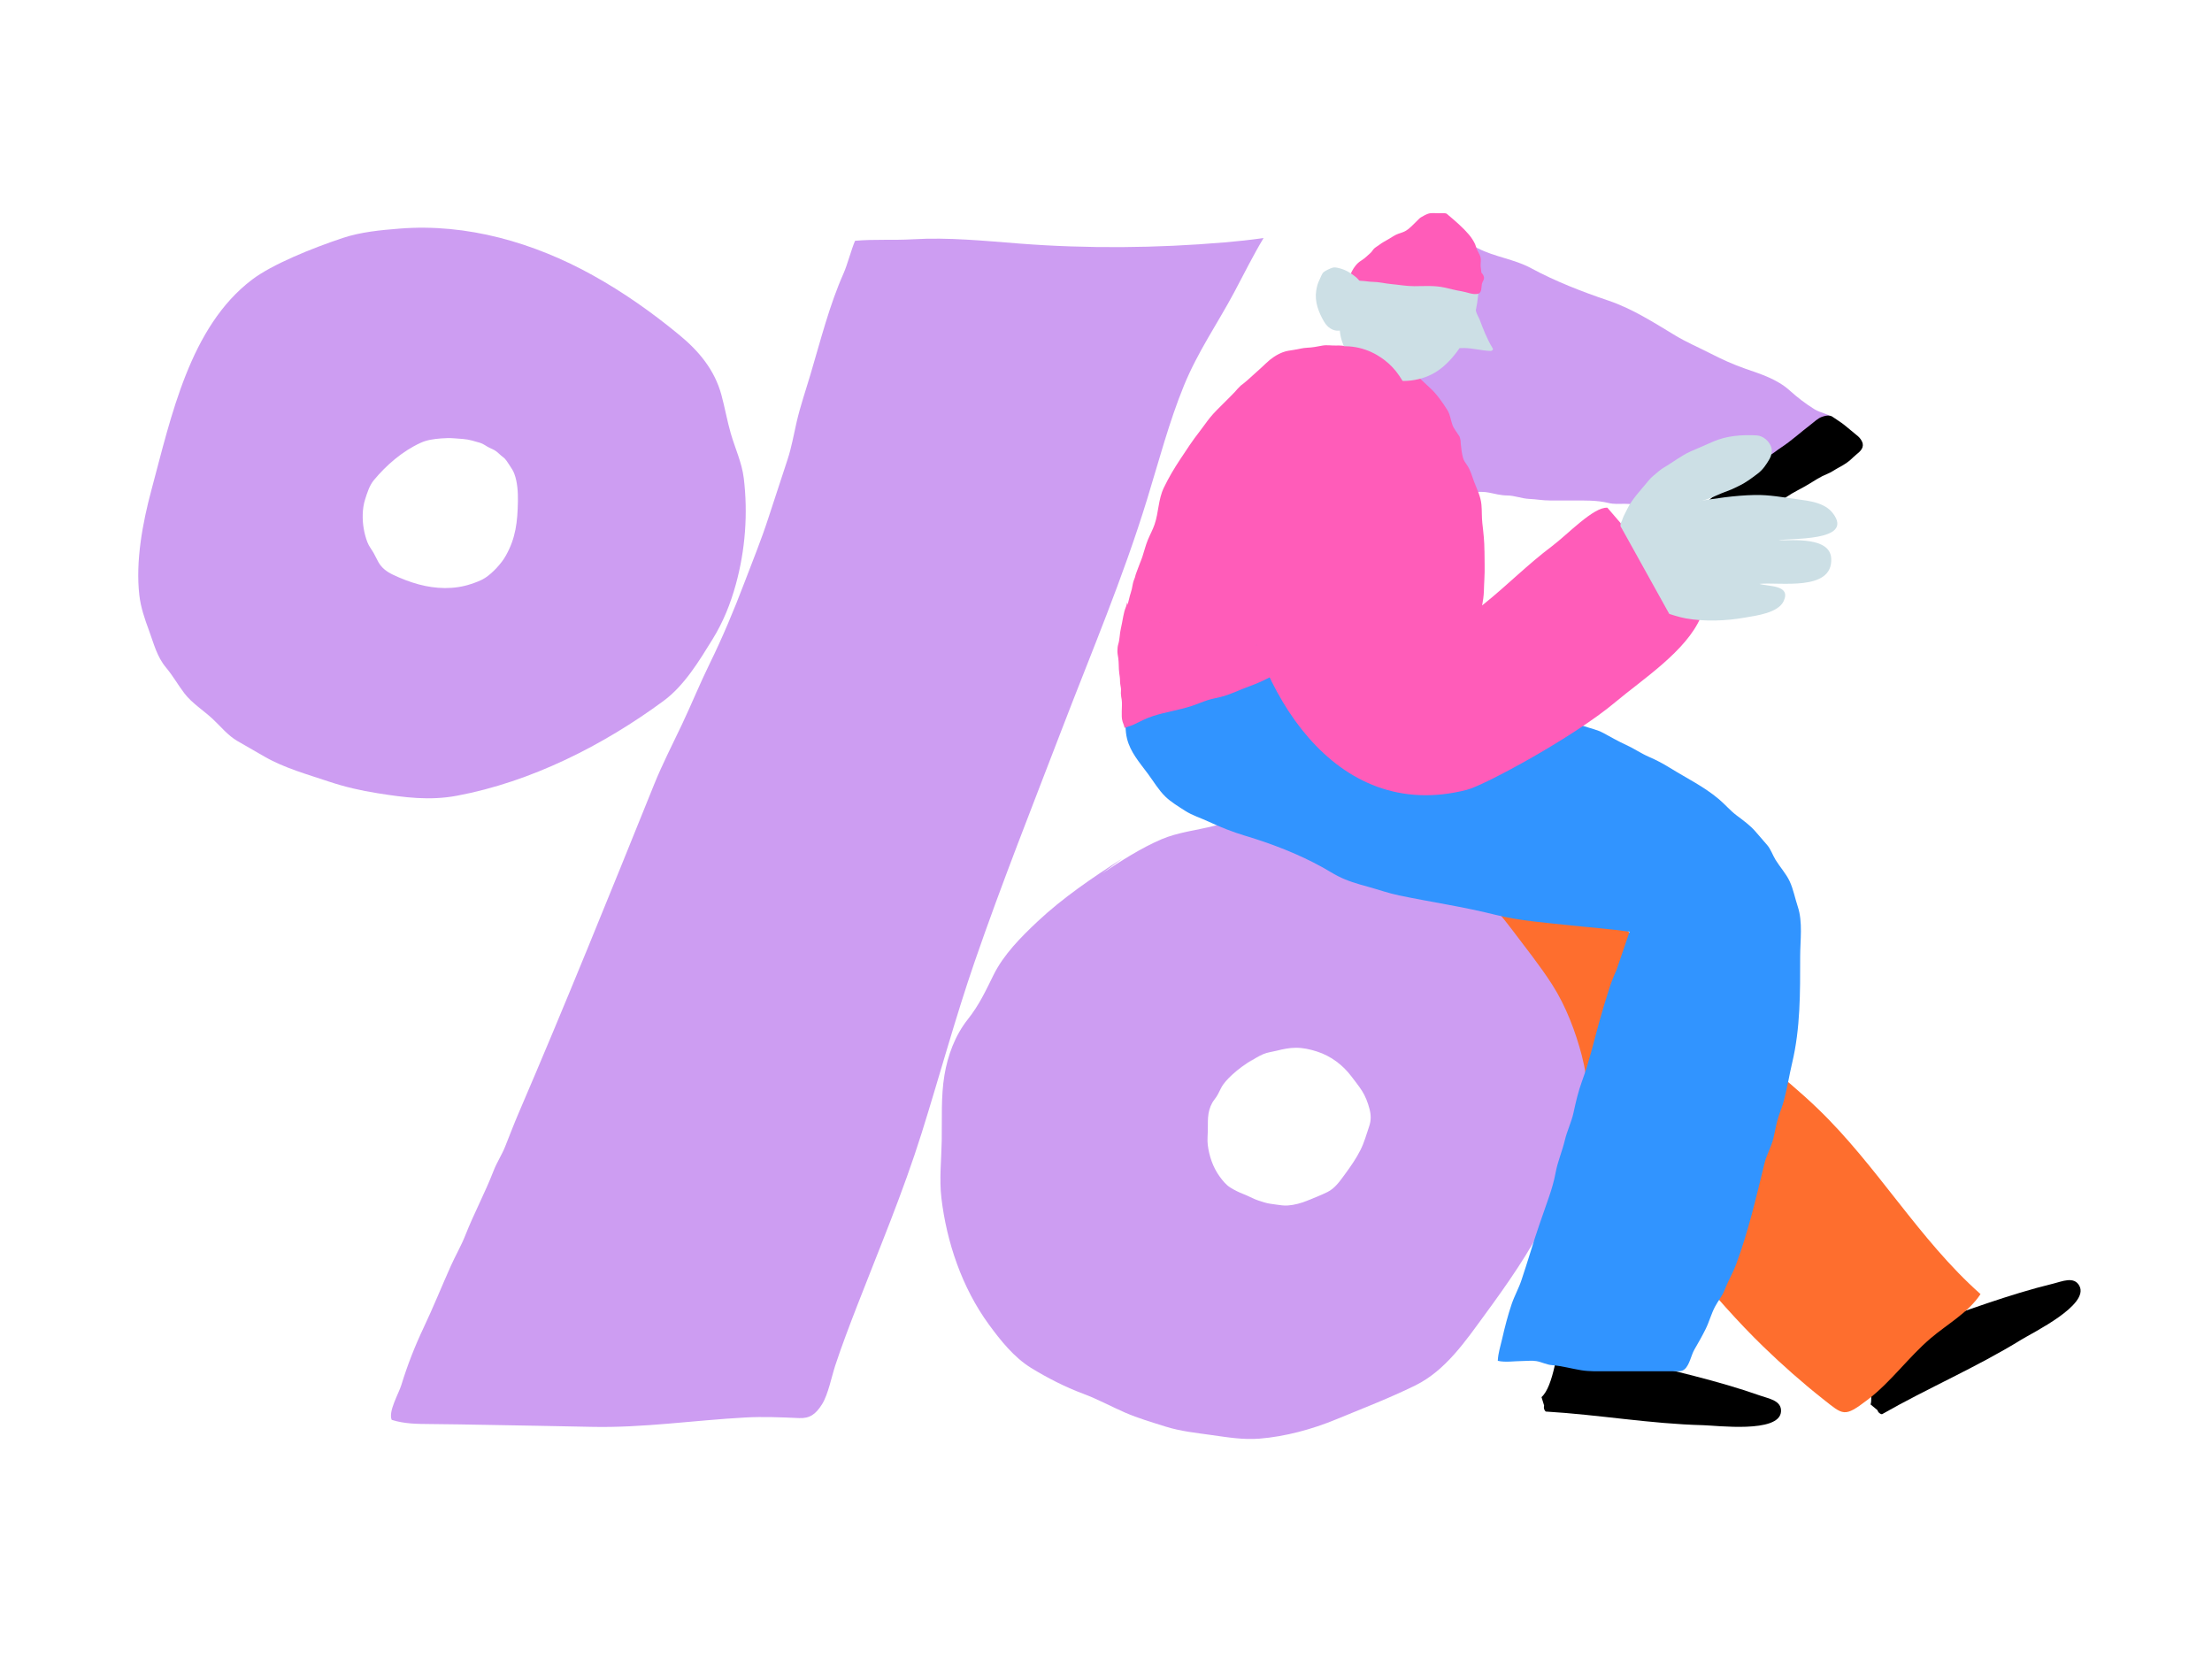
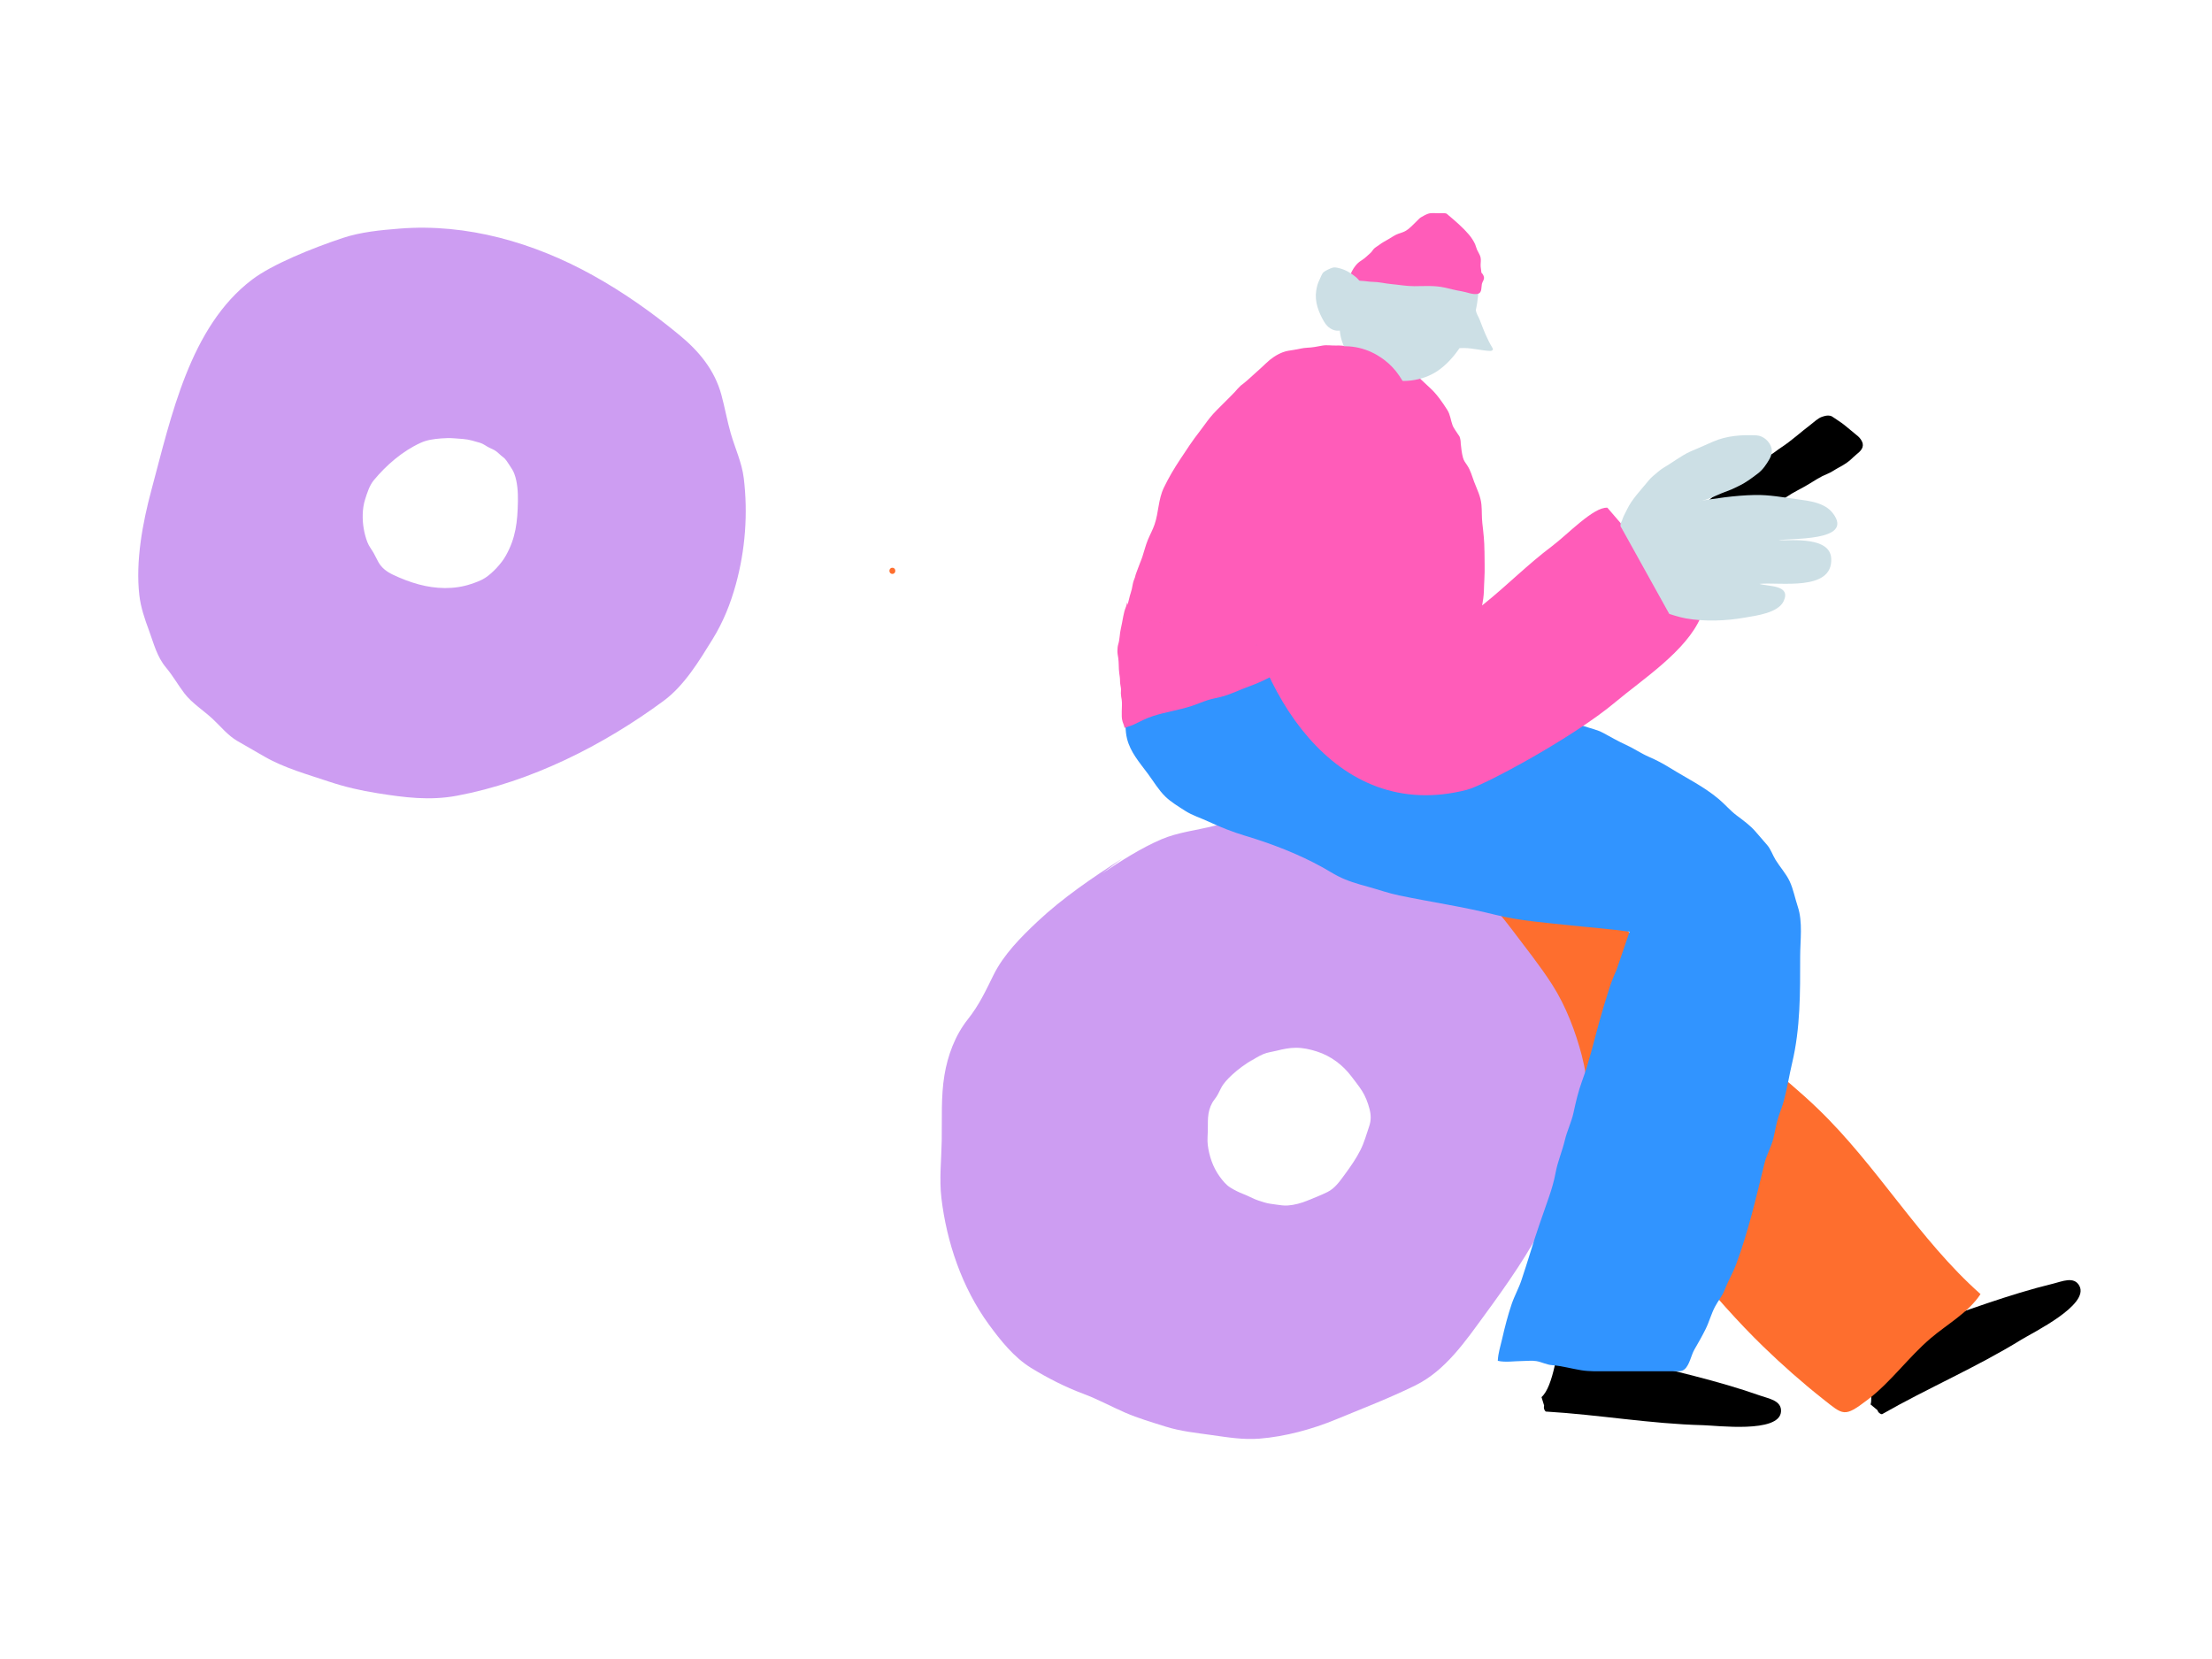
<svg xmlns="http://www.w3.org/2000/svg" width="320" height="240" viewBox="0 0 320 240" fill="none">
  <g clip-path="url(#clip0_3053_8864)">
-     <path d="M242.376 73.842C241.639 73.922 240.937 73.591 240.182 73.601C239.17 73.613 238.262 73.39 237.302 73.174C236.58 73.011 235.805 72.876 235.063 72.883C234.27 72.891 233.44 72.951 232.686 72.763C231.011 72.349 229.211 72.404 227.459 72.404C226.392 72.404 225.327 72.399 224.26 72.404C223.192 72.409 222.26 72.218 221.245 72.178C220.16 72.133 219.108 71.686 218.046 71.679C217.143 71.671 216.258 71.438 215.374 71.26C214.044 70.991 212.647 71.383 211.317 71.087C210.787 70.969 210.362 70.996 209.822 70.979C208.947 70.951 208.132 70.715 207.25 70.723C206.368 70.73 205.458 70.778 204.575 70.705C203.788 70.64 203.056 70.467 202.263 70.487C201.566 70.504 200.978 70.276 200.296 70.233C199.794 70.203 198.984 70.432 198.514 70.246C197.654 69.907 198.874 67.727 199.106 67.18C199.836 65.468 200.449 63.717 201.006 61.943C202.133 58.359 203.533 54.891 204.813 51.366C205.303 50.018 205.558 48.673 206.143 47.338C206.58 46.342 206.865 45.364 207.22 44.337C207.665 43.05 208.135 41.868 208.432 40.531C208.682 39.409 208.922 38.184 209.292 37.1C209.627 36.119 210.232 35.053 210.382 34.029C210.857 34.064 211.259 34.669 211.657 34.93C212.302 35.354 213.114 35.567 213.814 35.928C216.233 37.173 219.068 37.484 221.488 38.794C225.037 40.714 228.901 42.209 232.711 43.497C236.148 44.658 239.272 46.676 242.359 48.535C243.989 49.516 245.718 50.252 247.406 51.115C249.085 51.971 250.74 52.738 252.527 53.353C254.707 54.103 257.106 54.871 258.859 56.45C260.041 57.514 261.163 58.377 262.506 59.215C263.565 59.875 265.445 59.953 265.8 61.37" fill="#CD9DF2" />
    <path d="M223.004 202.115C224.739 200.562 225.291 195.19 225.871 192.771C228.548 194.821 232.102 195.829 235.382 196.653C241.811 198.269 248.412 199.694 254.686 201.912C255.891 202.339 257.798 202.617 257.646 204.253C257.358 207.36 248.352 206.223 246.385 206.175C238.769 205.987 231.208 204.647 223.609 204.201C223.371 203.967 223.296 203.679 223.381 203.335" fill="black" />
    <path d="M270.61 203.177C271.222 200.926 268.77 196.118 267.945 193.772C271.302 194.028 274.832 192.931 278.029 191.83C284.295 189.669 290.606 187.258 297.07 185.687C298.31 185.386 300.062 184.578 300.822 186.033C302.267 188.796 294.096 192.766 292.421 193.8C285.932 197.805 278.861 200.816 272.25 204.595C271.925 204.529 271.705 204.329 271.59 203.992" fill="black" />
    <path d="M129.095 83.023C129.665 83.023 129.665 82.135 129.095 82.135C128.525 82.135 128.525 83.023 129.095 83.023Z" fill="#FE6E2E" />
-     <path d="M177.094 35.07C167.298 35.903 157.315 35.991 147.524 35.239C142.365 34.842 137.236 34.31 132.059 34.616C129.27 34.782 126.515 34.581 123.698 34.834C123.183 36.009 122.578 38.317 122.058 39.489C119.964 44.204 118.724 49.21 117.217 54.269C116.547 56.523 115.784 58.728 115.247 61.044C114.822 62.881 114.512 64.728 113.925 66.495C112.99 69.315 112.068 72.135 111.148 74.963C110.108 78.165 108.858 81.214 107.676 84.328C106.169 88.293 104.506 92.263 102.679 95.979C101.272 98.845 100.047 101.858 98.677 104.759C97.308 107.657 95.84 110.488 94.621 113.506C88.189 129.433 81.773 145.327 75.024 161.033C74.339 162.629 73.732 164.232 73.087 165.848C72.587 167.103 71.884 168.129 71.397 169.389C70.157 172.591 68.575 175.512 67.315 178.711C66.705 180.259 65.885 181.644 65.213 183.15C63.893 186.106 62.676 189.132 61.296 192.043C60.024 194.728 58.957 197.441 58.057 200.374C57.689 201.576 56.139 204.203 56.667 205.405C58.527 205.995 60.366 205.995 62.281 206.01C65.083 206.03 67.883 206.085 70.685 206.135C75.646 206.226 80.608 206.306 85.57 206.416C92.971 206.585 100.44 205.46 107.841 205.061C110.423 204.921 113.012 205.034 115.592 205.147C117.117 205.214 117.984 204.637 118.926 203.139C119.799 201.752 120.334 199.052 120.816 197.586C121.791 194.625 122.896 191.749 124.008 188.874C127.208 180.621 130.642 172.48 133.334 163.906C135.926 155.65 138.196 147.249 141.005 139.109C144.955 127.669 149.384 116.538 153.683 105.324C157.89 94.353 162.459 83.606 165.956 72.201C167.641 66.708 169.138 61.007 171.273 55.787C173.292 50.851 176.122 46.831 178.551 42.277C179.954 39.647 181.278 36.955 182.796 34.438C180.898 34.704 178.996 34.912 177.094 35.075V35.07Z" fill="#CD9DF2" />
    <path d="M107.595 69.159C107.328 66.941 106.34 64.851 105.723 62.718C105.186 60.866 104.863 58.961 104.358 57.11C103.371 53.501 101.114 50.801 98.289 48.47C94.357 45.223 90.208 42.292 85.749 39.818C77.268 35.11 67.554 32.287 57.804 33.07C55.072 33.289 52.19 33.557 49.58 34.428C44.998 35.956 39.352 38.265 36.477 40.443C27.466 47.268 24.779 60.201 21.892 70.936C20.625 75.648 19.595 81.217 20.157 86.1C20.36 87.871 20.935 89.54 21.55 91.199C22.257 93.116 22.689 94.988 24.024 96.581C25.017 97.766 25.741 99.075 26.671 100.295C27.761 101.723 29.446 102.777 30.761 103.999C31.93 105.088 32.958 106.4 34.347 107.201C35.662 107.958 36.985 108.724 38.304 109.479C41.171 111.12 44.478 112.028 47.593 113.072C49.9 113.843 52.192 114.367 54.599 114.749C58.538 115.373 62.148 115.853 66.115 115.112C76.81 113.112 87.271 107.828 96.007 101.386C99.002 99.178 101.136 95.625 103.076 92.488C104.628 89.977 105.673 87.364 106.453 84.529C107.82 79.558 108.218 74.293 107.598 69.164L107.595 69.159ZM73.156 80.411C72.569 81.495 71.231 82.933 70.159 83.615C69.547 84.004 68.829 84.255 68.144 84.486C65.705 85.307 63.045 85.206 60.583 84.544C59.288 84.195 58.044 83.711 56.834 83.134C55.964 82.717 55.219 82.173 54.739 81.314C54.492 80.873 54.289 80.409 54.037 79.969C53.744 79.465 53.359 78.993 53.152 78.444C52.669 77.174 52.437 75.804 52.472 74.446C52.492 73.674 52.594 72.938 52.832 72.198C53.129 71.275 53.449 70.231 54.074 69.475C55.896 67.275 58.236 65.257 60.841 64.065C61.805 63.624 62.758 63.516 63.805 63.425C64.442 63.37 65.062 63.358 65.7 63.408C66.562 63.476 67.462 63.498 68.299 63.734C68.684 63.842 69.069 63.955 69.454 64.063C69.859 64.178 70.204 64.449 70.571 64.653C70.984 64.881 71.481 65.041 71.849 65.338C72.164 65.588 72.431 65.877 72.759 66.118C73.201 66.439 73.428 66.891 73.731 67.335C73.993 67.719 74.246 68.11 74.408 68.549C74.861 69.761 74.948 71.25 74.923 72.532C74.866 75.458 74.628 77.824 73.159 80.414L73.156 80.411Z" fill="#CD9DF2" />
    <path d="M164.537 85.992C162.515 90.612 163.312 100.34 165.242 104.819C170.314 116.583 181.867 122.191 191.178 130.299C200.424 138.346 210.847 145.249 218.895 154.607C223.872 160.393 229.156 165.733 234.35 171.361C241.447 179.055 247.586 187.536 255.089 194.806C257.781 197.415 260.756 200.048 263.678 202.354C266.695 204.738 266.762 205.101 270.197 202.484C273.546 199.932 276.058 196.372 279.273 193.624C281.667 191.576 284.794 189.865 286.512 187.21C277.583 179.298 271.609 168.674 262.911 160.328C257.804 155.427 251.99 151.327 246.881 146.389C241.532 141.219 236.565 135.862 231.521 130.429C223.44 121.729 215.084 113.333 207.045 104.613C204.368 101.71 201.801 98.536 198.991 95.753C197.427 94.202 195.234 93.199 193.947 91.5C193.275 91.291 192.635 91.434 192.025 91.929" fill="#FE6E2E" />
    <path d="M214.746 79.673C214.746 78.313 214.598 77.028 214.443 75.683C214.341 74.79 214.396 73.902 214.313 73.014C214.206 71.817 213.688 70.826 213.266 69.724C212.948 68.893 212.746 68.04 212.236 67.295C211.989 66.934 211.774 66.673 211.651 66.236C211.464 65.581 211.391 64.848 211.319 64.173C211.321 63.819 211.264 63.478 211.144 63.15C210.959 62.853 210.764 62.562 210.559 62.279C210.419 62.055 210.231 61.784 210.139 61.533C209.844 60.751 209.831 60.023 209.362 59.285C208.662 58.186 207.854 57.012 206.892 56.136C206.03 55.351 205.212 54.48 204.23 53.84C202.963 53.017 201.668 52.289 200.318 51.617C199.123 51.02 197.674 50.713 196.376 50.392C195.401 50.151 194.299 49.946 193.292 49.986C192.632 50.011 191.937 49.873 191.29 49.998C190.55 50.141 189.86 50.274 189.102 50.304C188.463 50.329 187.83 50.515 187.2 50.613C186.643 50.701 186.1 50.756 185.571 50.962C184.641 51.321 183.853 51.875 183.138 52.563C182.266 53.401 181.359 54.176 180.471 54.992C180.159 55.268 179.832 55.531 179.497 55.78C179.189 56.076 178.897 56.387 178.624 56.716C178.092 57.283 177.527 57.822 176.98 58.374C176.322 59.039 175.647 59.674 175.057 60.402C174.537 61.042 174.085 61.729 173.575 62.377C172.55 63.676 171.635 65.084 170.721 66.467C169.853 67.774 169.048 69.134 168.368 70.552C167.546 72.263 167.631 74.133 167.016 75.899C166.751 76.66 166.356 77.367 166.051 78.11C165.734 78.885 165.529 79.734 165.266 80.531C165.074 81.116 164.812 81.663 164.617 82.245C164.479 82.659 164.287 83.048 164.202 83.475C164.202 83.483 164.199 83.493 164.197 83.5C164.052 83.851 163.922 84.21 163.859 84.584C163.787 85.013 163.694 85.452 163.552 85.864C163.409 86.273 163.347 86.692 163.224 87.103C163.109 87.492 162.922 87.844 162.839 88.245C162.804 88.418 162.792 88.589 162.764 88.76C162.737 88.943 162.794 89.113 162.959 89.209C163.112 89.297 163.322 89.299 163.492 89.334C163.734 89.384 163.972 89.442 164.212 89.5C164.389 89.543 164.559 89.558 164.739 89.57C164.967 89.588 165.191 89.645 165.414 89.683C165.894 89.763 166.406 89.778 166.876 89.901C167.111 89.962 167.346 89.999 167.586 90.037C167.739 90.059 167.889 90.097 168.041 90.122C168.156 90.157 168.271 90.195 168.388 90.228C169.841 90.644 171.313 90.99 172.77 91.387C176.192 92.323 179.597 93.274 183.073 93.992C186.343 94.666 189.61 95.158 192.932 95.457C198.236 95.934 203.528 96.27 208.857 96.207C209.951 96.195 211.111 96.18 212.179 95.888C212.526 95.848 212.813 95.703 213.041 95.452C213.041 95.392 213.036 95.332 213.033 95.271C213.123 95.01 213.113 94.616 213.156 94.345C213.206 94.017 213.256 93.688 213.306 93.359C213.498 92.112 213.768 90.897 214.001 89.658C214.256 88.3 214.611 86.953 214.666 85.57C214.688 84.983 214.698 84.398 214.736 83.811C214.821 82.421 214.751 81.069 214.753 79.676L214.746 79.673Z" fill="#FF5CB9" />
    <path d="M215.949 50.407C215.079 48.967 214.615 47.707 214.08 46.307C213.865 45.743 213.605 45.469 213.502 44.877C213.772 43.587 213.99 42.001 213.812 40.849C213.377 38.006 211.837 35.979 208.888 35.362C207.043 34.975 202.404 34.571 201.364 36.267L202.177 34.639C198.057 37.474 192.356 43.961 194.135 49.353C195.945 54.839 203.436 56.693 207.951 53.67C209.123 52.884 210.218 51.722 211.143 50.362C211.365 50.352 211.585 50.345 211.803 50.347C213.09 50.362 214.342 50.729 215.629 50.769C215.842 50.776 216.054 50.583 215.952 50.41L215.949 50.407Z" fill="#CCDFE5" />
    <path d="M228.853 152.767C227.93 149.247 226.546 145.558 224.544 142.434C222.764 139.656 220.589 136.954 218.6 134.306C213.645 127.717 206.832 122.465 198.575 119.863C194.766 118.661 190.817 117.782 186.77 117.777C182.968 117.775 179.241 118.563 175.599 119.484C173.107 120.116 170.378 120.405 168.021 121.416C164.994 122.713 162.072 124.61 159.387 126.397L162.357 124.196C158.067 126.949 153.746 129.875 150.071 133.333C147.644 135.616 145.184 138.105 143.735 141.036C142.572 143.387 141.663 145.372 140.008 147.463C138.151 149.809 137.101 152.694 136.626 155.548C136.111 158.652 136.291 161.861 136.236 164.998C136.188 167.728 135.866 170.591 136.188 173.308C136.941 179.662 139.153 186.267 143.05 191.601C144.705 193.867 146.674 196.357 149.156 197.885C151.481 199.315 154.1 200.66 156.688 201.621C158.79 202.401 160.729 203.473 162.776 204.361C164.646 205.174 166.638 205.751 168.593 206.369C170.79 207.064 173.037 207.285 175.317 207.608C177.619 207.935 179.851 208.306 182.193 208.123C185.893 207.832 189.829 206.763 193.226 205.36C197.098 203.762 201.033 202.253 204.779 200.407C209.146 198.254 212.066 193.92 214.768 190.239C218.045 185.777 221.229 181.218 223.686 176.32C225.866 171.979 227.063 167.422 228.628 162.882C229.82 159.419 229.783 156.33 228.848 152.767H228.853ZM198.063 162.968C197.668 164.114 197.366 165.266 196.816 166.36C196.196 167.597 195.391 168.749 194.564 169.876C193.881 170.804 193.144 171.901 192.042 172.443C191.097 172.909 190.102 173.291 189.125 173.692C188.267 174.046 187.272 174.317 186.338 174.39C185.745 174.438 185.183 174.342 184.6 174.26C184.025 174.177 183.458 174.121 182.903 173.946C182.411 173.79 181.906 173.645 181.433 173.439C180.916 173.213 180.426 172.945 179.896 172.746C179.244 172.503 178.581 172.164 177.994 171.803C177.367 171.416 176.869 170.789 176.452 170.217C175.467 168.87 174.909 167.203 174.719 165.597C174.639 164.91 174.719 164.187 174.732 163.5C174.747 162.707 174.699 161.896 174.829 161.113C174.949 160.393 175.214 159.665 175.684 159.071C176.102 158.544 176.332 158.042 176.624 157.447C176.989 156.707 177.611 156.08 178.224 155.502C179.151 154.629 180.244 153.891 181.326 153.196L180.576 153.751C181.253 153.299 181.993 152.82 182.756 152.494C183.351 152.238 184.04 152.165 184.67 152.007C185.59 151.774 186.53 151.575 187.49 151.575C188.512 151.575 189.509 151.799 190.472 152.102C192.556 152.76 194.279 154.087 195.528 155.751C196.031 156.418 196.581 157.101 197.031 157.803C197.536 158.594 197.886 159.525 198.118 160.413C198.353 161.314 198.363 162.094 198.063 162.968Z" fill="#CD9DF2" />
    <path d="M233.829 140.389C233.409 141.277 233.087 142.128 232.782 143.074C232.26 144.695 231.755 146.366 231.307 148.007C230.545 150.808 229.88 153.643 228.878 156.368C228.32 157.886 227.975 159.392 227.633 160.965C227.333 162.34 226.706 163.572 226.381 164.94C226.003 166.531 225.346 168.024 225.048 169.622C224.821 170.852 224.468 172.056 224.056 173.236C223.124 175.906 222.184 178.548 221.364 181.266C220.971 182.565 220.542 183.828 220.127 185.117C219.732 186.342 219.097 187.439 218.684 188.658C218.139 190.267 217.69 191.998 217.315 193.659C217.072 194.733 216.72 195.757 216.68 196.864C217.76 197.119 219.134 196.896 220.237 196.894C220.894 196.894 221.614 196.796 222.261 196.906C223.054 197.042 223.706 197.428 224.533 197.491C225.951 197.601 227.335 197.995 228.743 198.226C229.97 198.427 231.192 198.372 232.432 198.372C234.647 198.372 236.861 198.372 239.078 198.372C240.141 198.372 241.206 198.372 242.268 198.372C242.795 198.372 243.265 198.452 243.705 198.081C244.418 197.478 244.652 196.038 245.12 195.235C245.687 194.261 246.227 193.308 246.732 192.297C247.257 191.248 247.552 190.081 248.092 189.052C248.549 188.179 249.159 187.496 249.517 186.558C249.992 185.311 250.684 184.171 251.149 182.924C252.919 178.159 254.053 173.246 255.253 168.318C255.558 167.063 256.236 165.949 256.54 164.704C256.743 163.881 256.88 163.04 257.093 162.215C257.358 161.189 257.798 160.225 258.073 159.204C258.553 157.427 258.833 155.583 259.258 153.791C260.465 148.712 260.422 143.568 260.422 138.381C260.422 136.043 260.822 133.4 260.075 131.155C259.677 129.96 259.435 128.638 258.908 127.506C258.388 126.387 257.508 125.441 256.863 124.392C256.438 123.702 256.181 122.864 255.648 122.247C255.083 121.594 254.513 120.937 253.948 120.284C253.166 119.381 252.174 118.676 251.224 117.958C250.289 117.253 249.552 116.36 248.659 115.609C246.472 113.768 243.998 112.583 241.595 111.09C240.593 110.468 239.641 109.966 238.559 109.497C237.401 108.997 236.376 108.275 235.224 107.753C234.072 107.231 233.064 106.639 231.962 106.046C231.045 105.552 230.07 105.369 229.095 105.033C228.188 104.719 227.358 104.23 226.463 103.876C224.598 103.138 222.604 102.772 220.697 102.164C217.377 101.108 214.258 99.344 210.893 98.476C206.246 97.274 201.51 96.486 196.806 95.557C194.383 95.078 192.029 94.328 189.619 93.876C188.652 93.695 187.882 93.051 186.937 92.797C186.435 92.664 185.925 92.566 185.425 92.413C183.955 91.967 183.153 92.453 181.851 93.234C179.533 94.624 177.254 95.972 174.774 97.055C173.709 97.52 172.62 97.924 171.57 98.426C170.505 98.935 169.518 99.608 168.435 100.082C166.918 100.747 162.901 101.023 162.846 103.271C162.816 104.46 162.759 105.7 163.041 106.854C163.526 108.832 164.886 110.347 166.068 111.946C166.873 113.032 167.613 114.292 168.585 115.238C169.39 116.023 170.525 116.703 171.472 117.311C172.51 117.973 173.669 118.317 174.779 118.834C176.519 119.644 178.276 120.347 180.116 120.899C183.948 122.046 187.83 123.536 191.346 125.484C192.091 125.895 192.791 126.352 193.549 126.741C194.928 127.451 196.378 127.865 197.863 128.271C199.348 128.678 200.862 129.217 202.41 129.539C207.059 130.507 211.698 131.175 216.31 132.334C219.827 133.22 223.596 133.473 227.195 133.87C230.06 134.186 232.892 134.372 235.739 134.786" fill="#3194FF" />
    <path d="M245.504 73.583C245.934 73.603 246.214 73.192 246.544 72.961C246.969 72.662 247.276 72.271 247.678 71.952C248.038 71.666 248.331 71.3 248.701 71.009C249.281 70.555 250.011 70.309 250.628 69.912C251.1 69.611 251.498 69.192 251.935 68.838C252.145 68.67 252.353 68.519 252.58 68.374C252.875 68.183 253.103 67.912 253.405 67.737C254.002 67.388 254.582 66.939 255.127 66.502C255.422 66.266 255.695 66.07 256.02 65.882C256.594 65.551 257.092 65.117 257.647 64.753C259.172 63.757 260.516 62.507 261.966 61.41C262.456 61.039 262.988 60.505 263.566 60.306C263.951 60.176 264.358 60.05 264.766 60.148C264.981 60.199 265.103 60.289 265.273 60.409C265.76 60.748 266.27 61.057 266.738 61.421C267.285 61.85 267.808 62.311 268.35 62.748C268.662 62.999 268.965 63.222 269.187 63.559C269.367 63.827 269.51 64.123 269.487 64.454C269.44 65.215 268.577 65.664 268.107 66.143C267.453 66.808 266.838 67.197 266.02 67.631C265.438 67.942 264.951 68.316 264.336 68.562C263.363 68.948 262.503 69.523 261.614 70.068C260.586 70.695 259.436 71.204 258.449 71.889C256.689 73.106 254.812 74.135 253.053 75.36C252.473 75.764 251.883 76.168 251.288 76.547C250.815 76.848 250.438 77.074 249.881 76.981C249.451 76.911 249.031 76.858 248.608 76.742C247.768 76.509 246.966 76 246.196 75.593C245.879 75.425 245.644 75.272 245.359 75.079C245.244 75.001 244.814 74.861 244.729 74.73C244.464 74.334 245.086 74.098 245.236 73.902L245.499 73.578L245.504 73.583Z" fill="black" />
    <path d="M246.054 89.249C243.974 94.175 237.635 98.255 233.631 101.617C227.659 106.631 214.774 113.599 212.207 114.259C192.888 119.22 181.479 99.64 179.222 83.013C178.05 74.369 178.752 59.877 185.916 53.755C190.093 50.184 195.515 48.503 200.261 52.068C203.746 54.686 204.581 59.24 205.855 63.225C207.418 68.108 207.34 78.263 207.79 83.367C208.035 86.132 207.428 90.614 208.425 93.136C210.35 90.732 212.337 89.254 214.754 87.309C218.076 84.634 221.075 81.596 224.502 79.028C226.747 77.347 230.546 73.295 232.536 73.45C232.536 73.45 238.617 80.567 240.869 83.041C242.077 84.368 243.716 85.603 244.436 87.289" fill="#FF5CB9" />
    <path d="M234.434 76.115C237.581 73.696 241.252 73.229 245.262 72.577C248.134 72.11 250.926 71.666 253.855 71.608C255.94 71.566 257.922 71.942 259.974 72.221C261.761 72.464 263.974 72.7 265.158 74.256C268.338 78.419 258.797 77.806 257.277 78.168C259.467 78.175 264.766 77.671 264.916 80.805C265.148 85.633 257.347 84.16 254.518 84.469C255.875 84.87 259.097 84.602 258.05 86.93C257.26 88.687 254.038 89.061 252.413 89.347C249.684 89.829 246.639 89.947 243.884 89.46C242.825 89.272 241.482 88.807 241.482 88.807" fill="#CCDFE5" />
    <path d="M238.362 76.231C238.844 76.231 238.844 75.478 238.362 75.478C237.879 75.478 237.879 76.231 238.362 76.231Z" fill="#CCDFE5" />
    <path d="M234.435 75.887C234.415 75.714 234.578 75.5 234.635 75.347C234.723 75.119 234.778 74.886 234.89 74.667C235.238 74 235.533 73.31 235.955 72.682C236.407 72.007 236.91 71.395 237.437 70.778C237.787 70.366 238.14 69.96 238.477 69.538C238.907 69.001 239.439 68.627 239.954 68.178C240.469 67.729 241.067 67.448 241.627 67.064C242.244 66.642 242.881 66.254 243.516 65.857C244.236 65.408 244.999 65.124 245.778 64.786C246.456 64.49 247.133 64.193 247.811 63.895C249.773 63.029 251.99 62.873 254.109 62.984C255.099 63.034 256.034 63.88 256.274 64.821C256.394 65.29 256.247 65.955 256.007 66.371C255.549 67.169 255.034 67.947 254.294 68.504C253.42 69.167 252.542 69.837 251.542 70.304C251.19 70.467 250.853 70.655 250.493 70.803C249.823 71.079 249.133 71.302 248.475 71.609C247.486 72.07 246.458 72.421 245.406 72.707C244.931 72.838 244.464 72.994 244.019 73.204C243.361 73.516 242.676 73.766 242.027 74.09C240.187 75.001 238.282 75.766 236.425 76.63C236.242 76.715 236.06 76.835 235.873 76.908C235.8 76.936 235.728 76.938 235.653 76.966C235.56 76.996 235.488 77.081 235.39 77.109C235.163 77.174 235.098 77.008 234.96 76.83C234.78 76.6 234.63 76.326 234.435 76.11" fill="#CCDFE5" />
    <path d="M163.037 87.133C163.04 87.442 162.86 87.866 162.752 88.15C162.632 88.466 162.587 88.817 162.5 89.153C162.412 89.49 162.395 89.834 162.31 90.162C162.245 90.411 162.215 90.664 162.152 90.918C161.972 91.663 161.997 92.458 161.775 93.191C161.677 93.51 161.652 93.868 161.652 94.21C161.652 94.551 161.717 94.827 161.767 95.158C161.877 95.886 161.817 96.636 161.915 97.367C161.972 97.791 162.035 98.109 162.03 98.548C162.027 98.91 162.117 99.208 162.16 99.56C162.19 99.806 162.145 100.069 162.15 100.317C162.157 100.634 162.222 100.912 162.27 101.218C162.352 101.753 162.28 102.37 162.28 102.912C162.28 103.454 162.245 103.916 162.405 104.418C162.507 104.736 162.632 104.965 162.682 105.293C163.092 105.13 163.605 105.017 164.029 104.814C164.979 104.36 165.824 103.896 166.836 103.575C168.624 103.005 170.491 102.734 172.283 102.167C173.108 101.906 173.898 101.542 174.72 101.284C175.323 101.093 175.952 100.985 176.565 100.832C178.052 100.461 179.399 99.758 180.839 99.246C181.986 98.84 183.081 98.315 184.154 97.738C185.136 97.208 186.136 96.664 187.153 96.215C187.683 95.981 188.178 95.665 188.71 95.444C188.543 95.271 188.333 95.176 188.08 95.153C187.276 94.89 186.468 94.629 185.661 94.37C183.629 93.763 181.546 93.304 179.497 92.754C177.982 92.348 176.482 91.834 174.948 91.517C173.638 91.249 172.343 90.892 171.023 90.669C169.826 90.466 168.654 90.213 167.471 89.939C166.686 89.758 165.884 89.645 165.114 89.407C164.547 89.229 163.989 89.026 163.41 88.905" fill="#FF5CB9" />
    <path d="M214.671 40.076C214.633 39.858 214.483 39.607 214.308 39.444C214.271 39.153 214.226 38.869 214.199 38.561C214.161 38.119 214.288 37.655 214.184 37.218C214.091 36.834 213.836 36.49 213.679 36.132C213.566 35.878 213.511 35.6 213.404 35.349C213.201 34.88 212.841 34.338 212.506 33.941C211.644 32.925 210.574 32.009 209.567 31.158C209.312 30.942 209.327 30.872 208.959 30.84C208.692 30.814 208.407 30.85 208.137 30.85C207.635 30.85 207.042 30.759 206.562 30.932C206.242 31.048 205.87 31.256 205.577 31.432C205.343 31.572 205.265 31.688 205.053 31.893C204.61 32.323 204.215 32.747 203.733 33.141C203.265 33.525 202.813 33.638 202.273 33.823C201.818 33.979 201.341 34.322 200.918 34.568C200.441 34.847 199.963 35.09 199.526 35.424C199.294 35.6 198.996 35.763 198.786 35.961C198.581 36.157 198.474 36.413 198.259 36.598C197.816 36.982 197.409 37.404 196.899 37.715C195.682 38.453 195.199 40.159 195.199 40.159C195.492 40.508 196.554 40.616 196.969 40.631C197.536 40.651 198.064 40.771 198.631 40.776C199.511 40.784 200.388 41.02 201.253 41.095C202.381 41.196 203.463 41.406 204.613 41.401C206.057 41.394 207.547 41.281 208.967 41.597C209.799 41.783 210.639 42.011 211.479 42.144C212.179 42.254 213.154 42.699 213.844 42.49C214.396 42.325 214.283 41.554 214.373 41.095C214.446 40.729 214.746 40.488 214.676 40.079L214.671 40.076Z" fill="#FF5CB9" />
    <path d="M197.498 42.061C197.176 41.344 196.726 40.566 196.116 40.056C195.404 39.462 194.571 38.99 193.667 38.779C193.367 38.709 193.057 38.641 192.757 38.731C192.429 38.829 191.749 39.148 191.489 39.364C191.209 39.597 191.042 40.184 190.867 40.513C190.62 40.985 190.492 41.529 190.41 42.051C190.162 43.632 190.74 45.128 191.512 46.478C191.832 47.035 192.239 47.462 192.842 47.707C193.444 47.953 194.136 47.825 194.726 47.557C195.529 47.188 196.311 46.756 196.908 46.086C197.551 45.366 197.956 44.563 198.173 43.63C198.251 43.294 198.348 42.982 198.323 42.636C198.311 42.453 198.303 42.275 198.301 42.092C198.293 41.667 198.108 41.341 198.016 40.942" fill="#CCDFE5" />
  </g>
  <defs>
    <clipPath id="clip0_3053_8864">
      <rect width="281" height="177.346" fill="white" transform="translate(20 30.827)" />
    </clipPath>
  </defs>
</svg>